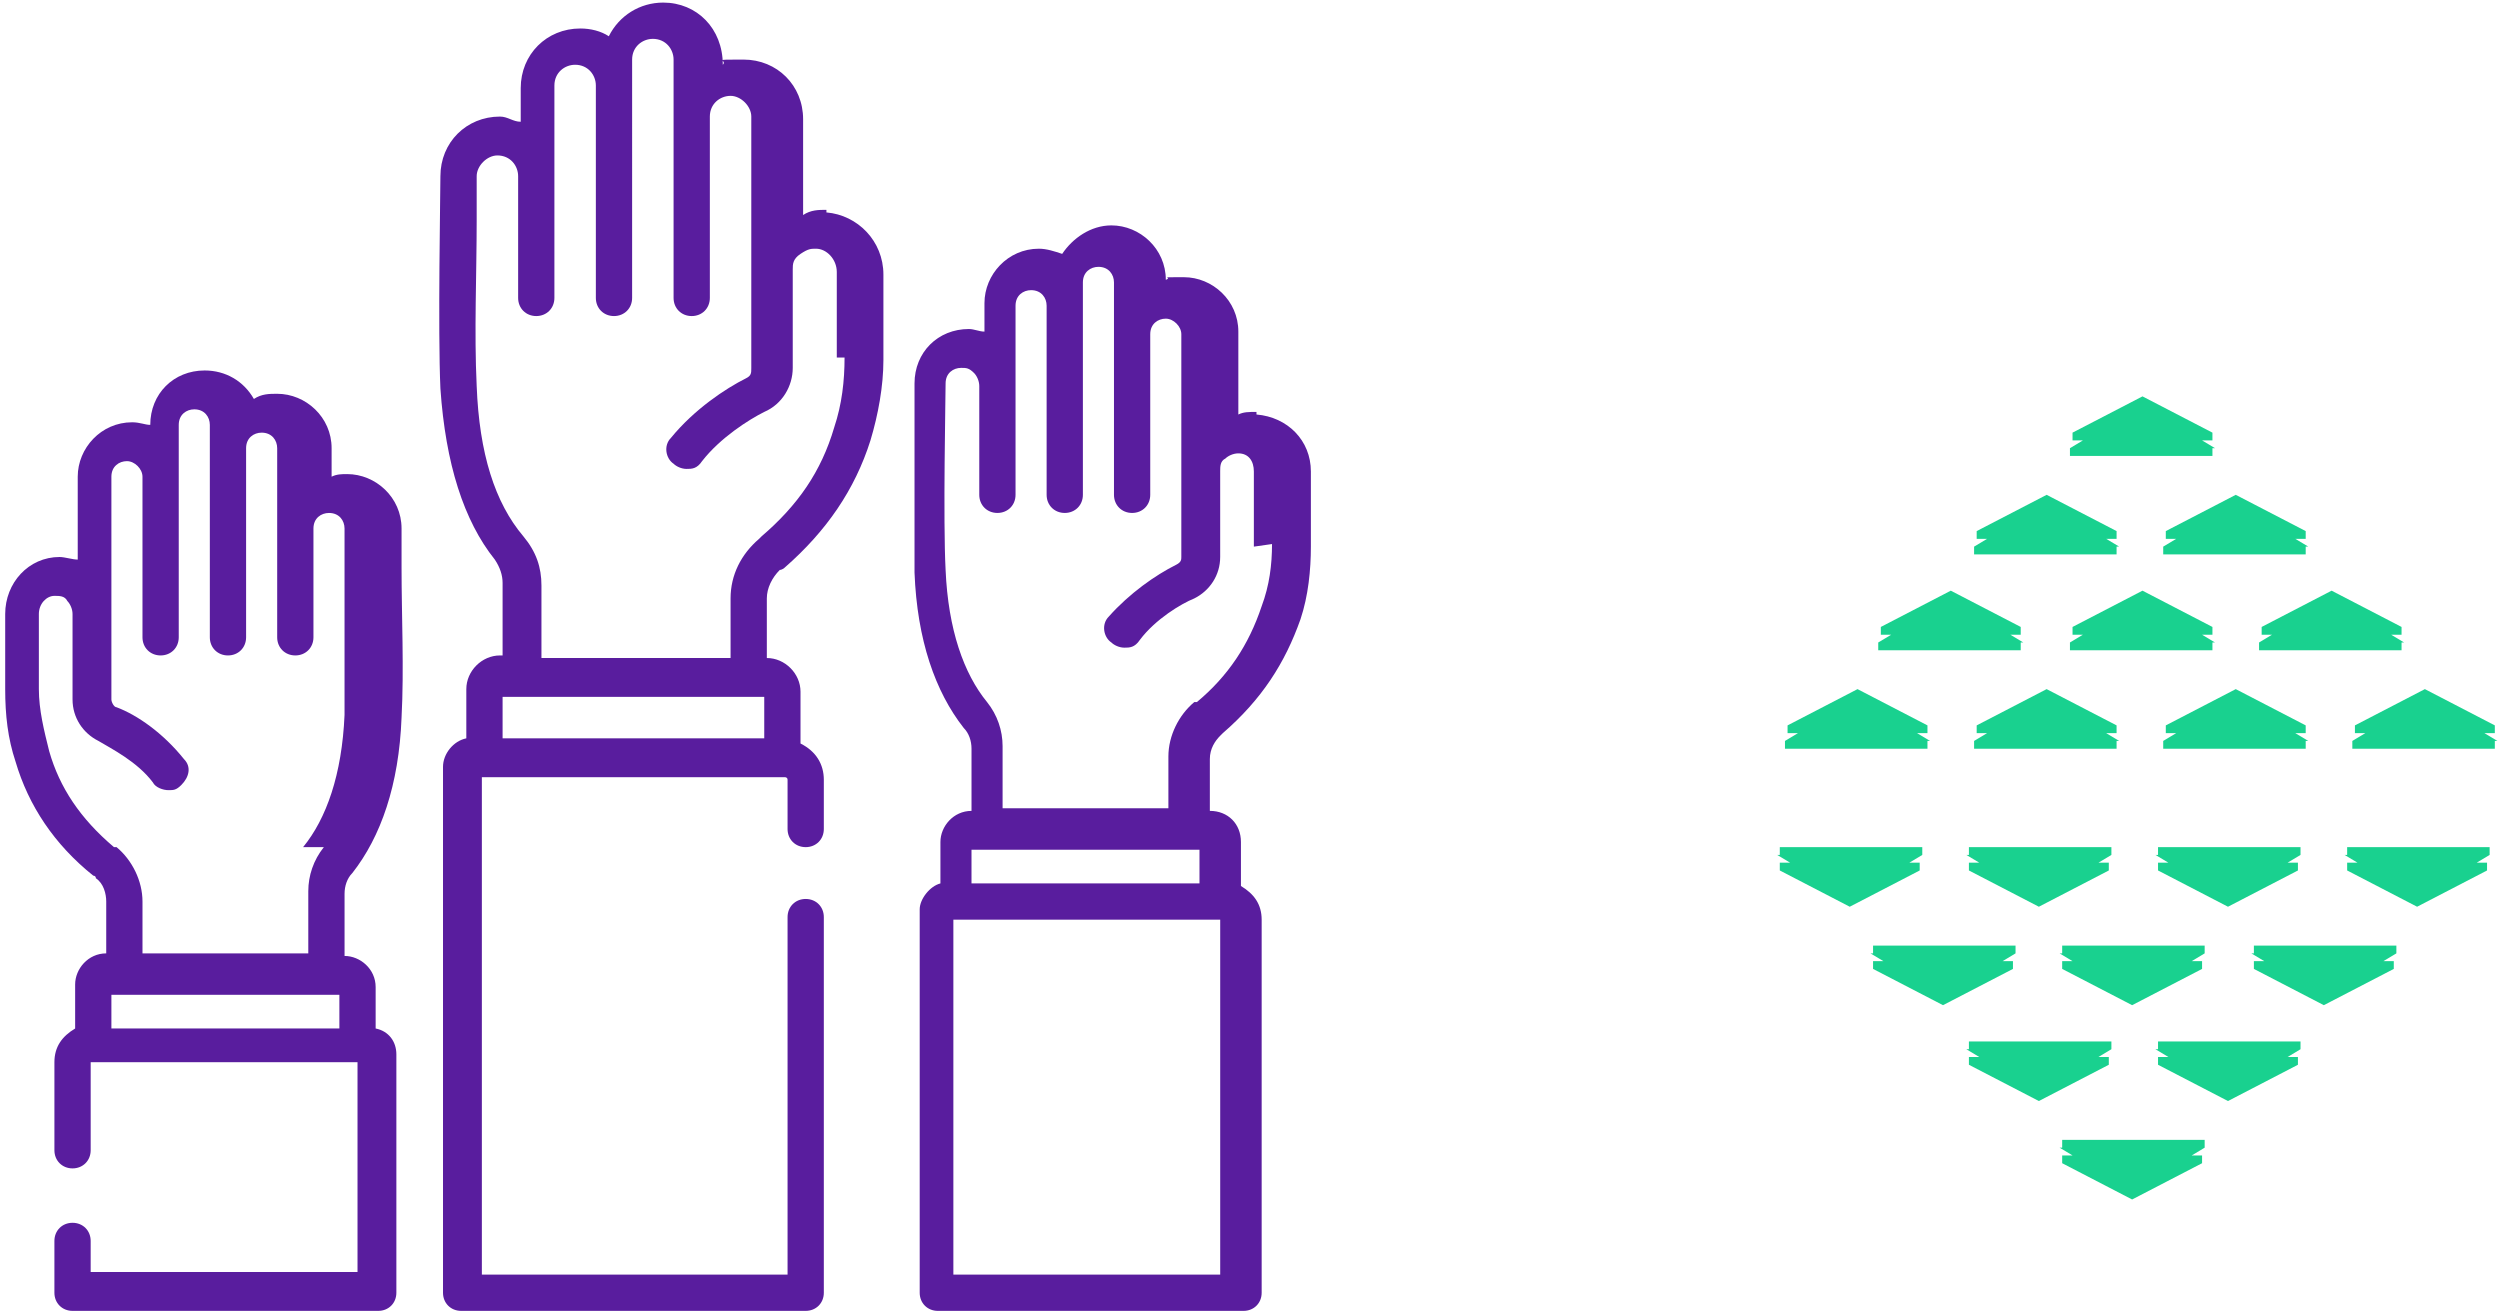
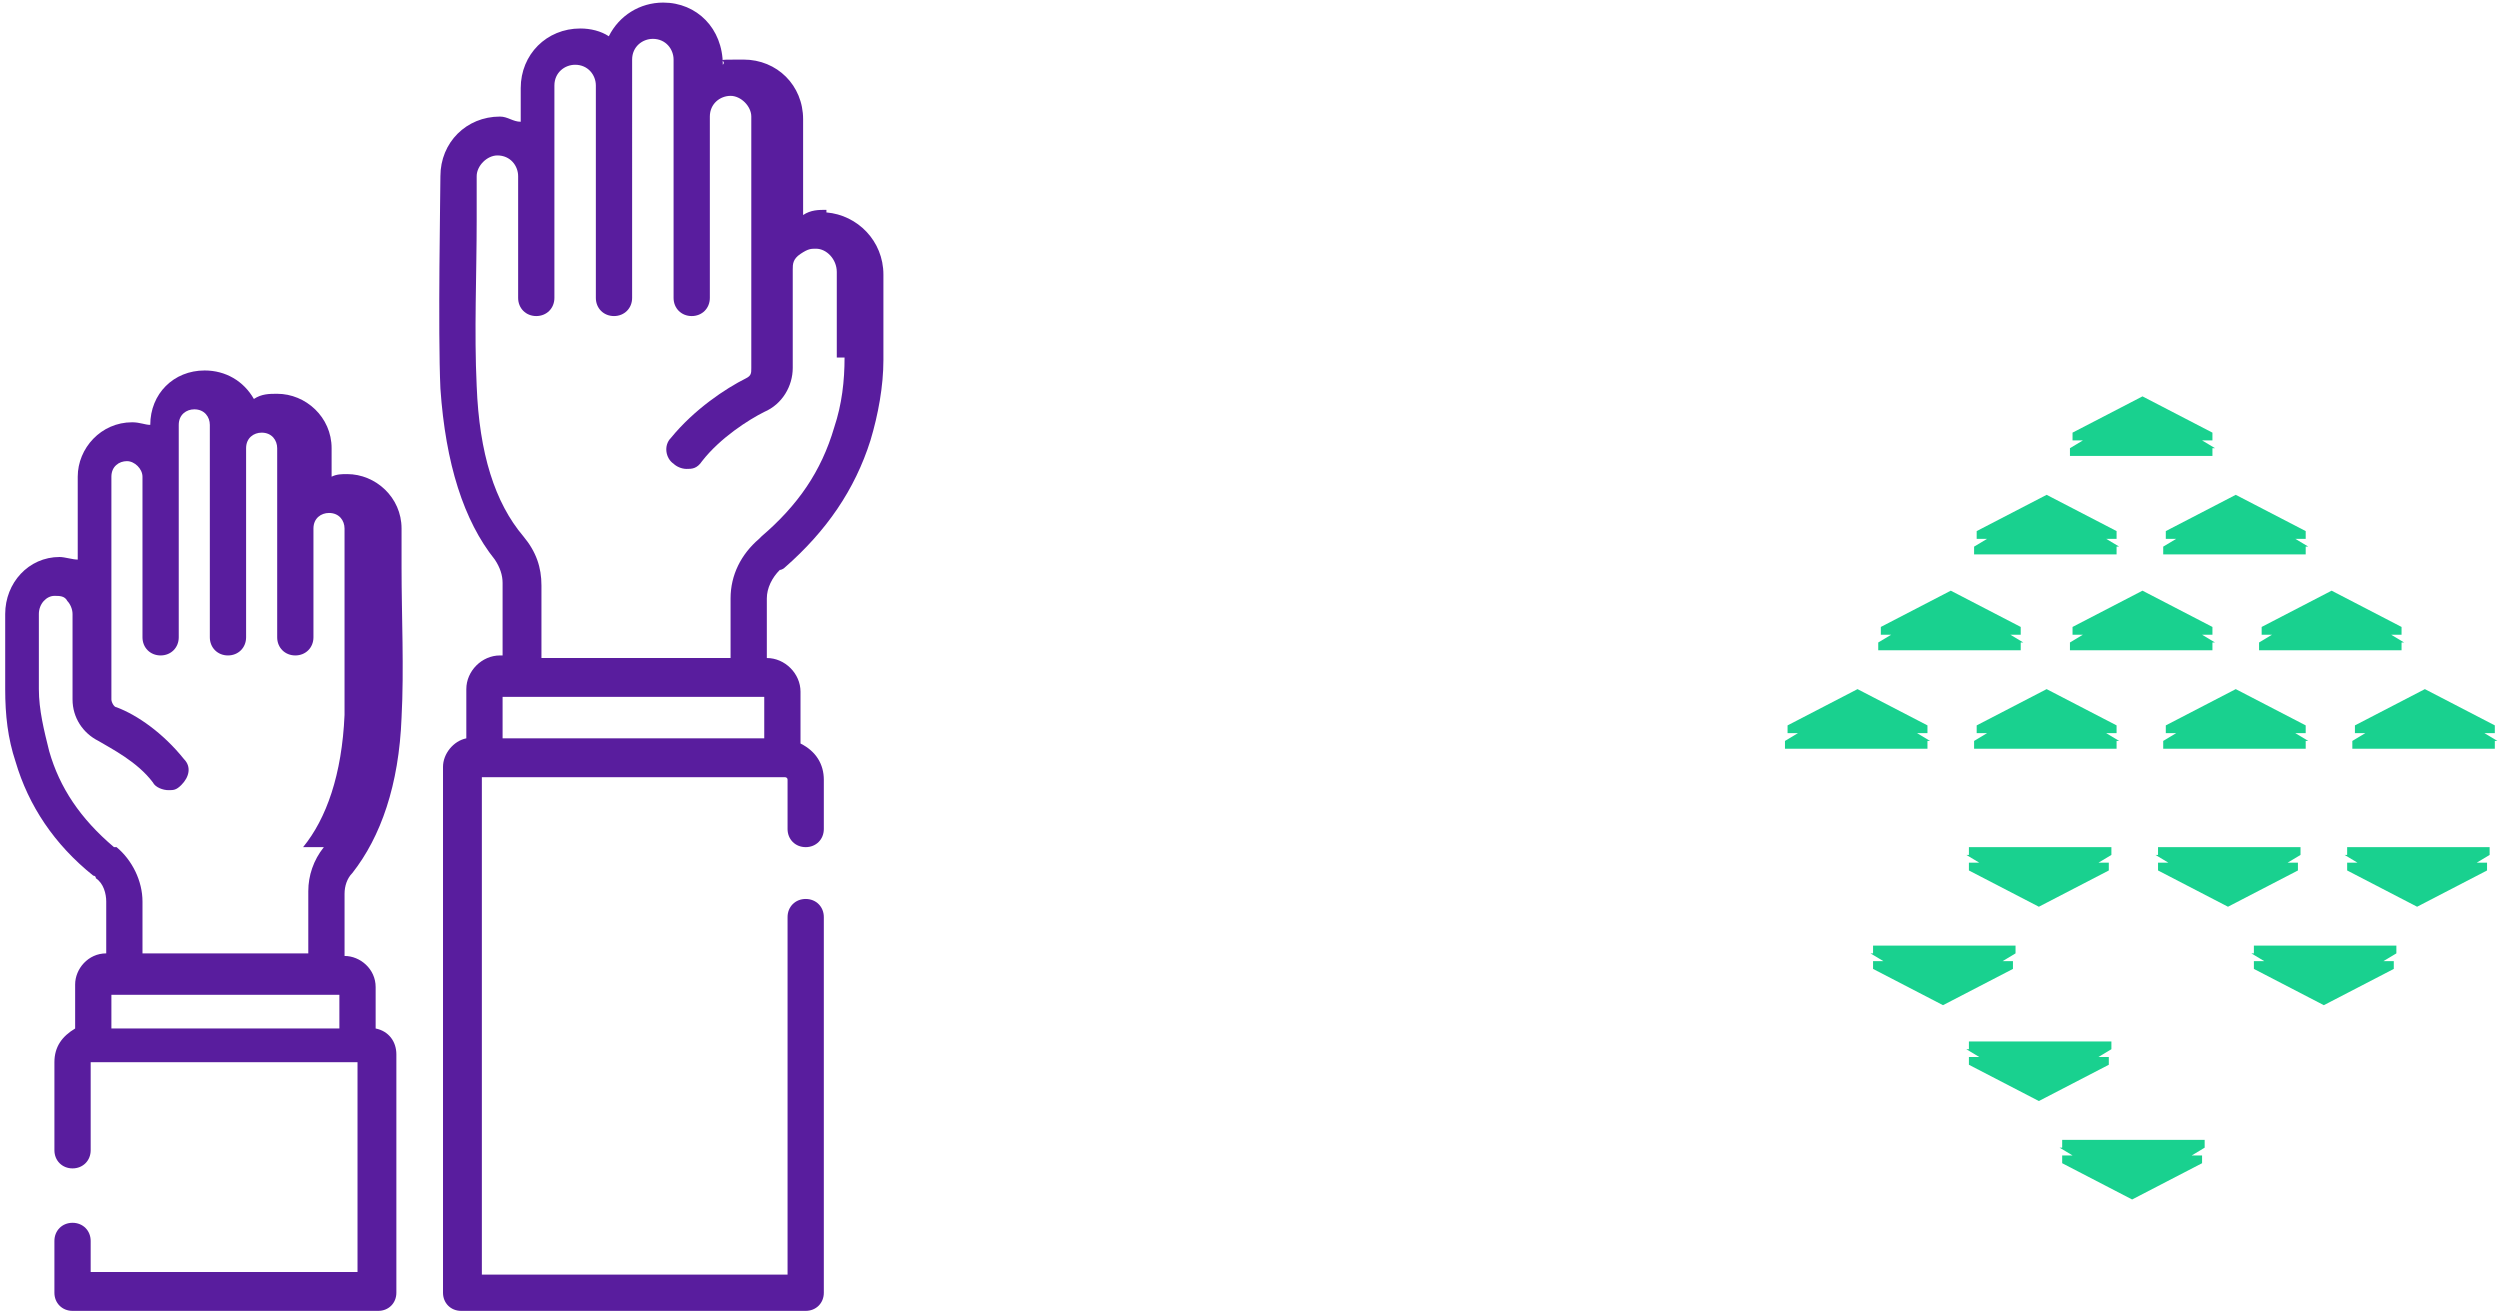
<svg xmlns="http://www.w3.org/2000/svg" id="Layer_2" viewBox="0 0 96.5 50.7">
  <defs>
    <style>      .cls-1 {        fill: #19d18f;      }      .cls-2 {        fill: #591d9e;      }    </style>
  </defs>
  <g id="Layer_1-2" data-name="Layer_1">
    <g>
      <g>
        <g>
          <path class="cls-1" d="M81.8,28.6s0,0,0,0c0,0,0,0,0,0h0l-.5-.3h.4s0,0,0,0c0,0,0,0,0,0,0,0,0,0,0,0,0,0,0,0,0-.1,0,0,0,0,0-.1,0,0,0,0,0,0,0,0,0,0,0-.1,0,0,0,0,0,0,0,0,0,0,0,0l-2.7-1.4s0,0,0,0c0,0,0,0,0,0,0,0,0,0,0,0,0,0,0,0,0,0l-2.7,1.4s0,0,0,0c0,0,0,0,0,.1,0,0,0,0,0,.1,0,0,0,0,0,.1,0,0,0,0,0,0,0,0,0,0,0,0,0,0,0,0,0,0,0,0,0,0,0,0,0,0,0,0,0,0h.4l-.5.3s0,0,0,0c0,0,0,0,0,.1,0,0,0,0,0,.1,0,0,0,0,0,.1,0,0,0,0,0,0,0,0,0,0,0,0,0,0,0,0,0,0,0,0,0,0,0,0,0,0,0,0,0,0h5.5s0,0,0,0c0,0,0,0,0,0,0,0,0,0,0,0,0,0,0,0,0-.1,0,0,0,0,0-.1,0,0,0,0,0,0,0,0,0,0,0-.1Z" />
          <path class="cls-1" d="M74.5,28.6s0,0,0,0c0,0,0,0,0,0h0l-.5-.3h.4s0,0,0,0c0,0,0,0,0,0,0,0,0,0,0,0,0,0,0,0,0-.1,0,0,0,0,0-.1,0,0,0,0,0,0,0,0,0,0,0-.1,0,0,0,0,0,0,0,0,0,0,0,0l-2.7-1.4s0,0,0,0c0,0,0,0,0,0,0,0,0,0,0,0,0,0,0,0,0,0l-2.7,1.4s0,0,0,0c0,0,0,0,0,.1,0,0,0,0,0,.1,0,0,0,0,0,.1,0,0,0,0,0,0,0,0,0,0,0,0,0,0,0,0,0,0,0,0,0,0,0,0,0,0,0,0,0,0h.4l-.5.3s0,0,0,0c0,0,0,0,0,.1,0,0,0,0,0,.1,0,0,0,0,0,.1,0,0,0,0,0,0,0,0,0,0,0,0,0,0,0,0,0,0,0,0,0,0,0,0,0,0,0,0,0,0h5.5s0,0,0,0c0,0,0,0,0,0,0,0,0,0,0,0,0,0,0,0,0-.1,0,0,0,0,0-.1,0,0,0,0,0,0,0,0,0,0,0-.1Z" />
          <path class="cls-1" d="M89.1,28.6s0,0,0,0c0,0,0,0,0,0h0l-.5-.3h.4s0,0,0,0c0,0,0,0,0,0,0,0,0,0,0,0,0,0,0,0,0-.1,0,0,0,0,0-.1,0,0,0,0,0,0,0,0,0,0,0-.1,0,0,0,0,0,0,0,0,0,0,0,0l-2.7-1.4s0,0,0,0c0,0,0,0,0,0,0,0,0,0,0,0,0,0,0,0,0,0l-2.7,1.4s0,0,0,0c0,0,0,0,0,.1,0,0,0,0,0,.1,0,0,0,0,0,.1,0,0,0,0,0,0,0,0,0,0,0,0,0,0,0,0,0,0,0,0,0,0,0,0,0,0,0,0,0,0h.4l-.5.3s0,0,0,0c0,0,0,0,0,.1,0,0,0,0,0,.1,0,0,0,0,0,.1,0,0,0,0,0,0,0,0,0,0,0,0,0,0,0,0,0,0,0,0,0,0,0,0,0,0,0,0,0,0h5.5s0,0,0,0c0,0,0,0,0,0,0,0,0,0,0,0,0,0,0,0,0-.1,0,0,0,0,0-.1,0,0,0,0,0,0,0,0,0,0,0-.1Z" />
          <path class="cls-1" d="M96.4,28.6s0,0,0,0c0,0,0,0,0,0h0l-.5-.3h.4s0,0,0,0c0,0,0,0,0,0,0,0,0,0,0,0,0,0,0,0,0-.1,0,0,0,0,0-.1,0,0,0,0,0,0,0,0,0,0,0-.1,0,0,0,0,0,0,0,0,0,0,0,0l-2.7-1.4s0,0,0,0c0,0,0,0,0,0,0,0,0,0,0,0,0,0,0,0,0,0l-2.7,1.4s0,0,0,0c0,0,0,0,0,.1,0,0,0,0,0,.1,0,0,0,0,0,.1,0,0,0,0,0,0,0,0,0,0,0,0,0,0,0,0,0,0,0,0,0,0,0,0,0,0,0,0,0,0h.4l-.5.3s0,0,0,0c0,0,0,0,0,.1,0,0,0,0,0,.1,0,0,0,0,0,.1,0,0,0,0,0,0,0,0,0,0,0,0,0,0,0,0,0,0,0,0,0,0,0,0,0,0,0,0,0,0h5.5s0,0,0,0c0,0,0,0,0,0,0,0,0,0,0,0,0,0,0,0,0-.1,0,0,0,0,0-.1,0,0,0,0,0,0,0,0,0,0,0-.1Z" />
        </g>
        <g>
          <path class="cls-1" d="M78.1,24.8s0,0,0,0c0,0,0,0,0,0h0l-.5-.3h.4s0,0,0,0c0,0,0,0,0,0,0,0,0,0,0,0,0,0,0,0,0-.1,0,0,0,0,0-.1,0,0,0,0,0,0,0,0,0,0,0-.1,0,0,0,0,0,0,0,0,0,0,0,0l-2.7-1.4s0,0,0,0c0,0,0,0,0,0,0,0,0,0,0,0,0,0,0,0,0,0l-2.7,1.4s0,0,0,0c0,0,0,0,0,.1,0,0,0,0,0,.1,0,0,0,0,0,.1,0,0,0,0,0,0,0,0,0,0,0,0,0,0,0,0,0,0,0,0,0,0,0,0,0,0,0,0,0,0h.4l-.5.3s0,0,0,0c0,0,0,0,0,.1,0,0,0,0,0,.1,0,0,0,0,0,.1,0,0,0,0,0,0,0,0,0,0,0,0,0,0,0,0,0,0,0,0,0,0,0,0,0,0,0,0,0,0h5.5s0,0,0,0c0,0,0,0,0,0,0,0,0,0,0,0,0,0,0,0,0-.1,0,0,0,0,0-.1,0,0,0,0,0,0,0,0,0,0,0-.1Z" />
          <path class="cls-1" d="M85.5,24.8s0,0,0,0c0,0,0,0,0,0h0l-.5-.3h.4s0,0,0,0c0,0,0,0,0,0,0,0,0,0,0,0,0,0,0,0,0-.1,0,0,0,0,0-.1,0,0,0,0,0,0,0,0,0,0,0-.1,0,0,0,0,0,0,0,0,0,0,0,0l-2.7-1.4s0,0,0,0c0,0,0,0,0,0,0,0,0,0,0,0,0,0,0,0,0,0l-2.7,1.4s0,0,0,0c0,0,0,0,0,.1,0,0,0,0,0,.1,0,0,0,0,0,.1,0,0,0,0,0,0,0,0,0,0,0,0,0,0,0,0,0,0,0,0,0,0,0,0,0,0,0,0,0,0h.4l-.5.3s0,0,0,0c0,0,0,0,0,.1,0,0,0,0,0,.1,0,0,0,0,0,.1,0,0,0,0,0,0,0,0,0,0,0,0,0,0,0,0,0,0,0,0,0,0,0,0,0,0,0,0,0,0h5.5s0,0,0,0c0,0,0,0,0,0,0,0,0,0,0,0,0,0,0,0,0-.1,0,0,0,0,0-.1,0,0,0,0,0,0,0,0,0,0,0-.1Z" />
          <path class="cls-1" d="M92.8,24.8s0,0,0,0c0,0,0,0,0,0h0l-.5-.3h.4s0,0,0,0c0,0,0,0,0,0,0,0,0,0,0,0,0,0,0,0,0-.1,0,0,0,0,0-.1,0,0,0,0,0,0,0,0,0,0,0-.1,0,0,0,0,0,0,0,0,0,0,0,0l-2.7-1.4s0,0,0,0c0,0,0,0,0,0,0,0,0,0,0,0,0,0,0,0,0,0l-2.7,1.4s0,0,0,0c0,0,0,0,0,.1,0,0,0,0,0,.1,0,0,0,0,0,.1,0,0,0,0,0,0,0,0,0,0,0,0,0,0,0,0,0,0,0,0,0,0,0,0,0,0,0,0,0,0h.4l-.5.3s0,0,0,0c0,0,0,0,0,.1,0,0,0,0,0,.1,0,0,0,0,0,.1,0,0,0,0,0,0,0,0,0,0,0,0,0,0,0,0,0,0,0,0,0,0,0,0,0,0,0,0,0,0h5.5s0,0,0,0c0,0,0,0,0,0,0,0,0,0,0,0,0,0,0,0,0-.1,0,0,0,0,0-.1,0,0,0,0,0,0,0,0,0,0,0-.1Z" />
        </g>
        <g>
          <path class="cls-1" d="M81.8,21.1s0,0,0,0c0,0,0,0,0,0h0l-.5-.3h.4s0,0,0,0c0,0,0,0,0,0,0,0,0,0,0,0,0,0,0,0,0-.1,0,0,0,0,0-.1,0,0,0,0,0,0,0,0,0,0,0-.1,0,0,0,0,0,0,0,0,0,0,0,0l-2.7-1.4s0,0,0,0c0,0,0,0,0,0,0,0,0,0,0,0,0,0,0,0,0,0l-2.7,1.4s0,0,0,0c0,0,0,0,0,.1,0,0,0,0,0,.1,0,0,0,0,0,.1,0,0,0,0,0,0,0,0,0,0,0,0,0,0,0,0,0,0,0,0,0,0,0,0,0,0,0,0,0,0h.4l-.5.3s0,0,0,0c0,0,0,0,0,.1,0,0,0,0,0,.1,0,0,0,0,0,.1,0,0,0,0,0,0,0,0,0,0,0,0,0,0,0,0,0,0,0,0,0,0,0,0,0,0,0,0,0,0h5.5s0,0,0,0c0,0,0,0,0,0,0,0,0,0,0,0,0,0,0,0,0-.1,0,0,0,0,0-.1,0,0,0,0,0,0,0,0,0,0,0-.1Z" />
          <path class="cls-1" d="M89.1,21.1s0,0,0,0c0,0,0,0,0,0h0l-.5-.3h.4s0,0,0,0c0,0,0,0,0,0,0,0,0,0,0,0,0,0,0,0,0-.1,0,0,0,0,0-.1,0,0,0,0,0,0,0,0,0,0,0-.1,0,0,0,0,0,0,0,0,0,0,0,0l-2.7-1.4s0,0,0,0c0,0,0,0,0,0,0,0,0,0,0,0,0,0,0,0,0,0l-2.7,1.4s0,0,0,0c0,0,0,0,0,.1,0,0,0,0,0,.1,0,0,0,0,0,.1,0,0,0,0,0,0,0,0,0,0,0,0,0,0,0,0,0,0,0,0,0,0,0,0,0,0,0,0,0,0h.4l-.5.3s0,0,0,0c0,0,0,0,0,.1,0,0,0,0,0,.1,0,0,0,0,0,.1,0,0,0,0,0,0,0,0,0,0,0,0,0,0,0,0,0,0,0,0,0,0,0,0,0,0,0,0,0,0h5.5s0,0,0,0c0,0,0,0,0,0,0,0,0,0,0,0,0,0,0,0,0-.1,0,0,0,0,0-.1,0,0,0,0,0,0,0,0,0,0,0-.1Z" />
        </g>
        <path class="cls-1" d="M85.5,17.3s0,0,0,0c0,0,0,0,0,0h0l-.5-.3h.4s0,0,0,0c0,0,0,0,0,0,0,0,0,0,0,0,0,0,0,0,0-.1,0,0,0,0,0-.1,0,0,0,0,0,0,0,0,0,0,0-.1,0,0,0,0,0,0,0,0,0,0,0,0l-2.7-1.4s0,0,0,0c0,0,0,0,0,0,0,0,0,0,0,0,0,0,0,0,0,0l-2.7,1.4s0,0,0,0c0,0,0,0,0,.1,0,0,0,0,0,.1,0,0,0,0,0,.1,0,0,0,0,0,0,0,0,0,0,0,0,0,0,0,0,0,0,0,0,0,0,0,0,0,0,0,0,0,0h.4l-.5.3s0,0,0,0c0,0,0,0,0,.1,0,0,0,0,0,.1,0,0,0,0,0,.1,0,0,0,0,0,0,0,0,0,0,0,0,0,0,0,0,0,0,0,0,0,0,0,0,0,0,0,0,0,0h5.5s0,0,0,0c0,0,0,0,0,0,0,0,0,0,0,0,0,0,0,0,0-.1,0,0,0,0,0-.1,0,0,0,0,0,0,0,0,0,0,0-.1Z" />
      </g>
      <g>
        <g>
          <path class="cls-1" d="M83.2,33s0,0,0,0c0,0,0,0,0,0h0l.5.3h-.4s0,0,0,0c0,0,0,0,0,0,0,0,0,0,0,0,0,0,0,0,0,.1,0,0,0,0,0,.1,0,0,0,0,0,0,0,0,0,0,0,.1,0,0,0,0,0,0,0,0,0,0,0,0l2.7,1.4s0,0,0,0c0,0,0,0,0,0,0,0,0,0,0,0,0,0,0,0,0,0l2.7-1.4s0,0,0,0c0,0,0,0,0-.1,0,0,0,0,0-.1,0,0,0,0,0-.1,0,0,0,0,0,0,0,0,0,0,0,0,0,0,0,0,0,0,0,0,0,0,0,0,0,0,0,0,0,0h-.4s.5-.3.5-.3c0,0,0,0,0,0,0,0,0,0,0-.1,0,0,0,0,0-.1,0,0,0,0,0-.1,0,0,0,0,0,0,0,0,0,0,0,0,0,0,0,0,0,0,0,0,0,0,0,0,0,0,0,0,0,0h-5.5s0,0,0,0c0,0,0,0,0,0,0,0,0,0,0,0,0,0,0,0,0,.1,0,0,0,0,0,.1,0,0,0,0,0,0,0,0,0,0,0,.1Z" />
          <path class="cls-1" d="M90.5,33s0,0,0,0c0,0,0,0,0,0h0l.5.3h-.4s0,0,0,0c0,0,0,0,0,0,0,0,0,0,0,0,0,0,0,0,0,.1,0,0,0,0,0,.1,0,0,0,0,0,0,0,0,0,0,0,.1,0,0,0,0,0,0,0,0,0,0,0,0l2.7,1.4s0,0,0,0c0,0,0,0,0,0,0,0,0,0,0,0,0,0,0,0,0,0l2.7-1.4s0,0,0,0c0,0,0,0,0-.1,0,0,0,0,0-.1,0,0,0,0,0-.1,0,0,0,0,0,0,0,0,0,0,0,0,0,0,0,0,0,0,0,0,0,0,0,0,0,0,0,0,0,0h-.4s.5-.3.5-.3c0,0,0,0,0,0,0,0,0,0,0-.1,0,0,0,0,0-.1,0,0,0,0,0-.1,0,0,0,0,0,0,0,0,0,0,0,0,0,0,0,0,0,0,0,0,0,0,0,0,0,0,0,0,0,0h-5.5s0,0,0,0c0,0,0,0,0,0,0,0,0,0,0,0,0,0,0,0,0,.1,0,0,0,0,0,.1,0,0,0,0,0,0,0,0,0,0,0,.1Z" />
          <path class="cls-1" d="M75.9,33s0,0,0,0c0,0,0,0,0,0h0s.5.3.5.3h-.4s0,0,0,0c0,0,0,0,0,0,0,0,0,0,0,0,0,0,0,0,0,.1,0,0,0,0,0,.1,0,0,0,0,0,0,0,0,0,0,0,.1,0,0,0,0,0,0,0,0,0,0,0,0l2.7,1.4s0,0,0,0c0,0,0,0,0,0,0,0,0,0,0,0,0,0,0,0,0,0l2.7-1.4s0,0,0,0c0,0,0,0,0-.1,0,0,0,0,0-.1,0,0,0,0,0-.1,0,0,0,0,0,0,0,0,0,0,0,0,0,0,0,0,0,0,0,0,0,0,0,0,0,0,0,0,0,0h-.4s.5-.3.5-.3c0,0,0,0,0,0,0,0,0,0,0-.1,0,0,0,0,0-.1,0,0,0,0,0-.1,0,0,0,0,0,0,0,0,0,0,0,0,0,0,0,0,0,0,0,0,0,0,0,0,0,0,0,0,0,0h-5.5s0,0,0,0c0,0,0,0,0,0,0,0,0,0,0,0,0,0,0,0,0,.1,0,0,0,0,0,.1,0,0,0,0,0,0,0,0,0,0,0,.1Z" />
-           <path class="cls-1" d="M68.6,33s0,0,0,0c0,0,0,0,0,0h0l.5.3h-.4s0,0,0,0c0,0,0,0,0,0,0,0,0,0,0,0,0,0,0,0,0,.1,0,0,0,0,0,.1,0,0,0,0,0,0,0,0,0,0,0,.1,0,0,0,0,0,0,0,0,0,0,0,0l2.7,1.4s0,0,0,0c0,0,0,0,0,0,0,0,0,0,0,0,0,0,0,0,0,0l2.7-1.4s0,0,0,0c0,0,0,0,0-.1,0,0,0,0,0-.1,0,0,0,0,0-.1,0,0,0,0,0,0,0,0,0,0,0,0,0,0,0,0,0,0,0,0,0,0,0,0,0,0,0,0,0,0h-.4s.5-.3.5-.3c0,0,0,0,0,0,0,0,0,0,0-.1,0,0,0,0,0-.1,0,0,0,0,0-.1,0,0,0,0,0,0,0,0,0,0,0,0,0,0,0,0,0,0,0,0,0,0,0,0,0,0,0,0,0,0h-5.5s0,0,0,0c0,0,0,0,0,0,0,0,0,0,0,0,0,0,0,0,0,.1,0,0,0,0,0,.1,0,0,0,0,0,0,0,0,0,0,0,.1Z" />
        </g>
        <g>
          <path class="cls-1" d="M86.9,36.8s0,0,0,0c0,0,0,0,0,0h0l.5.3h-.4s0,0,0,0c0,0,0,0,0,0,0,0,0,0,0,0,0,0,0,0,0,.1,0,0,0,0,0,.1,0,0,0,0,0,0,0,0,0,0,0,.1,0,0,0,0,0,0,0,0,0,0,0,0l2.7,1.4s0,0,0,0c0,0,0,0,0,0,0,0,0,0,0,0,0,0,0,0,0,0l2.7-1.4s0,0,0,0c0,0,0,0,0-.1,0,0,0,0,0-.1,0,0,0,0,0-.1,0,0,0,0,0,0,0,0,0,0,0,0,0,0,0,0,0,0,0,0,0,0,0,0,0,0,0,0,0,0h-.4s.5-.3.5-.3c0,0,0,0,0,0,0,0,0,0,0-.1,0,0,0,0,0-.1,0,0,0,0,0-.1,0,0,0,0,0,0,0,0,0,0,0,0,0,0,0,0,0,0,0,0,0,0,0,0,0,0,0,0,0,0h-5.5s0,0,0,0c0,0,0,0,0,0,0,0,0,0,0,0,0,0,0,0,0,.1,0,0,0,0,0,.1,0,0,0,0,0,0,0,0,0,0,0,.1Z" />
-           <path class="cls-1" d="M79.5,36.8s0,0,0,0c0,0,0,0,0,0h0l.5.3h-.4s0,0,0,0c0,0,0,0,0,0,0,0,0,0,0,0,0,0,0,0,0,.1,0,0,0,0,0,.1,0,0,0,0,0,0,0,0,0,0,0,.1,0,0,0,0,0,0,0,0,0,0,0,0l2.7,1.4s0,0,0,0c0,0,0,0,0,0,0,0,0,0,0,0,0,0,0,0,0,0l2.7-1.4s0,0,0,0c0,0,0,0,0-.1,0,0,0,0,0-.1,0,0,0,0,0-.1,0,0,0,0,0,0,0,0,0,0,0,0,0,0,0,0,0,0,0,0,0,0,0,0,0,0,0,0,0,0h-.4s.5-.3.5-.3c0,0,0,0,0,0,0,0,0,0,0-.1,0,0,0,0,0-.1,0,0,0,0,0-.1,0,0,0,0,0,0,0,0,0,0,0,0,0,0,0,0,0,0,0,0,0,0,0,0,0,0,0,0,0,0h-5.5s0,0,0,0c0,0,0,0,0,0,0,0,0,0,0,0,0,0,0,0,0,.1,0,0,0,0,0,.1,0,0,0,0,0,0,0,0,0,0,0,.1Z" />
          <path class="cls-1" d="M72.2,36.8s0,0,0,0c0,0,0,0,0,0h0l.5.3h-.4s0,0,0,0c0,0,0,0,0,0,0,0,0,0,0,0,0,0,0,0,0,.1,0,0,0,0,0,.1,0,0,0,0,0,0,0,0,0,0,0,.1,0,0,0,0,0,0,0,0,0,0,0,0l2.7,1.4s0,0,0,0c0,0,0,0,0,0,0,0,0,0,0,0,0,0,0,0,0,0l2.7-1.4s0,0,0,0c0,0,0,0,0-.1,0,0,0,0,0-.1,0,0,0,0,0-.1,0,0,0,0,0,0,0,0,0,0,0,0,0,0,0,0,0,0,0,0,0,0,0,0,0,0,0,0,0,0h-.4s.5-.3.5-.3c0,0,0,0,0,0,0,0,0,0,0-.1,0,0,0,0,0-.1,0,0,0,0,0-.1,0,0,0,0,0,0,0,0,0,0,0,0,0,0,0,0,0,0,0,0,0,0,0,0,0,0,0,0,0,0h-5.5s0,0,0,0c0,0,0,0,0,0,0,0,0,0,0,0,0,0,0,0,0,.1,0,0,0,0,0,.1,0,0,0,0,0,0,0,0,0,0,0,.1Z" />
        </g>
        <g>
-           <path class="cls-1" d="M83.2,40.5s0,0,0,0c0,0,0,0,0,0h0l.5.3h-.4s0,0,0,0c0,0,0,0,0,0,0,0,0,0,0,0,0,0,0,0,0,.1,0,0,0,0,0,.1,0,0,0,0,0,0,0,0,0,0,0,.1,0,0,0,0,0,0,0,0,0,0,0,0l2.7,1.4s0,0,0,0c0,0,0,0,0,0,0,0,0,0,0,0,0,0,0,0,0,0l2.7-1.4s0,0,0,0c0,0,0,0,0-.1,0,0,0,0,0-.1,0,0,0,0,0-.1,0,0,0,0,0,0,0,0,0,0,0,0,0,0,0,0,0,0,0,0,0,0,0,0,0,0,0,0,0,0h-.4s.5-.3.5-.3c0,0,0,0,0,0,0,0,0,0,0-.1,0,0,0,0,0-.1,0,0,0,0,0-.1,0,0,0,0,0,0,0,0,0,0,0,0,0,0,0,0,0,0,0,0,0,0,0,0,0,0,0,0,0,0h-5.5s0,0,0,0c0,0,0,0,0,0,0,0,0,0,0,0,0,0,0,0,0,.1,0,0,0,0,0,.1,0,0,0,0,0,0,0,0,0,0,0,.1Z" />
          <path class="cls-1" d="M75.9,40.5s0,0,0,0c0,0,0,0,0,0h0s.5.3.5.3h-.4s0,0,0,0c0,0,0,0,0,0,0,0,0,0,0,0,0,0,0,0,0,.1,0,0,0,0,0,.1,0,0,0,0,0,0,0,0,0,0,0,.1,0,0,0,0,0,0,0,0,0,0,0,0l2.7,1.4s0,0,0,0c0,0,0,0,0,0,0,0,0,0,0,0,0,0,0,0,0,0l2.7-1.4s0,0,0,0c0,0,0,0,0-.1,0,0,0,0,0-.1,0,0,0,0,0-.1,0,0,0,0,0,0,0,0,0,0,0,0,0,0,0,0,0,0,0,0,0,0,0,0,0,0,0,0,0,0h-.4s.5-.3.5-.3c0,0,0,0,0,0,0,0,0,0,0-.1,0,0,0,0,0-.1,0,0,0,0,0-.1,0,0,0,0,0,0,0,0,0,0,0,0,0,0,0,0,0,0,0,0,0,0,0,0,0,0,0,0,0,0h-5.5s0,0,0,0c0,0,0,0,0,0,0,0,0,0,0,0,0,0,0,0,0,.1,0,0,0,0,0,.1,0,0,0,0,0,0,0,0,0,0,0,.1Z" />
        </g>
        <path class="cls-1" d="M79.5,44.3s0,0,0,0c0,0,0,0,0,0h0l.5.3h-.4s0,0,0,0c0,0,0,0,0,0,0,0,0,0,0,0,0,0,0,0,0,.1,0,0,0,0,0,.1,0,0,0,0,0,0,0,0,0,0,0,.1,0,0,0,0,0,0,0,0,0,0,0,0l2.7,1.4s0,0,0,0c0,0,0,0,0,0,0,0,0,0,0,0,0,0,0,0,0,0l2.7-1.4s0,0,0,0c0,0,0,0,0-.1,0,0,0,0,0-.1,0,0,0,0,0-.1,0,0,0,0,0,0,0,0,0,0,0,0,0,0,0,0,0,0,0,0,0,0,0,0,0,0,0,0,0,0h-.4s.5-.3.5-.3c0,0,0,0,0,0,0,0,0,0,0-.1,0,0,0,0,0-.1,0,0,0,0,0-.1,0,0,0,0,0,0,0,0,0,0,0,0,0,0,0,0,0,0,0,0,0,0,0,0,0,0,0,0,0,0h-5.5s0,0,0,0c0,0,0,0,0,0,0,0,0,0,0,0,0,0,0,0,0,.1,0,0,0,0,0,.1,0,0,0,0,0,0,0,0,0,0,0,.1Z" />
      </g>
    </g>
    <g>
-       <path class="cls-2" d="M48.5,15.9c-.3,0-.5,0-.7.1v-3.2c0-1.2-1-2.1-2.1-2.1s-.4,0-.7.1c0-1.2-1-2.1-2.1-2.1h0c-.8,0-1.5.5-1.9,1.1-.3-.1-.6-.2-.9-.2h0c-1.2,0-2.1,1-2.1,2.1v1.1c-.2,0-.4-.1-.6-.1h0c-1.2,0-2.1.9-2.1,2.1,0,.5,0,5.4,0,7.3.1,2.6.8,4.6,1.9,6,.2.2.3.5.3.8v2.4h0c-.7,0-1.2.6-1.2,1.2v1.6c-.4.1-.8.6-.8,1v14.8c0,.4.3.7.7.7h11.8c.4,0,.7-.3.7-.7v-14.4c0-.6-.3-1-.8-1.3v-1.7c0-.7-.5-1.2-1.2-1.2v-2c0-.4.2-.7.4-.9,0,0,0,0,.1-.1,0,0,0,0,0,0,1.5-1.3,2.4-2.7,3-4.4.3-.9.4-1.9.4-2.8v-2.9c0-1.2-.9-2.1-2.1-2.2ZM47.1,35.5h0s0,0,0,0v13.7h-10.3v-13.7h10.3ZM37.5,34.1v-1.3h8.8v1.3h-8.8ZM49.1,21c0,.8-.1,1.6-.4,2.4-.5,1.5-1.3,2.7-2.5,3.7,0,0,0,0-.1,0-.6.5-1,1.3-1,2.1v2h-6.4v-2.4c0-.6-.2-1.2-.6-1.7-.9-1.1-1.5-2.8-1.6-5.1-.1-1.9,0-6.7,0-7.2,0-.4.3-.6.6-.6h0c.2,0,.3,0,.5.2.1.1.2.3.2.5v4.2c0,.4.3.7.7.7s.7-.3.7-.7v-7.3c0-.4.3-.6.6-.6h0c.4,0,.6.3.6.6v7.3c0,.4.3.7.7.7s.7-.3.7-.7v-8.2c0-.4.3-.6.6-.6h0c.4,0,.6.3.6.6v8.2c0,.4.3.7.7.7s.7-.3.7-.7v-6.2c0-.4.3-.6.6-.6s.6.3.6.6v8.6c0,.1,0,.2-.2.3-.8.4-1.8,1.1-2.6,2-.3.3-.2.8.1,1,.1.1.3.2.5.2s.4,0,.6-.3c.6-.8,1.6-1.4,2.1-1.6.6-.3,1-.9,1-1.6v-3.3c0-.2,0-.4.2-.5.1-.1.3-.2.5-.2.4,0,.6.3.6.7v2.9h0Z" />
      <path class="cls-2" d="M13.6,33.7c1.1-1.4,1.8-3.4,1.9-6,.1-1.9,0-3.9,0-5.8,0-.5,0-1,0-1.5,0-1.2-1-2.1-2.1-2.1h0c-.2,0-.4,0-.6.1v-1.1c0-1.2-1-2.1-2.1-2.1h0c-.3,0-.6,0-.9.2-.4-.7-1.1-1.1-1.9-1.1h0c-1.2,0-2.1.9-2.1,2.1-.2,0-.4-.1-.7-.1-1.2,0-2.1,1-2.1,2.1v3.2c-.2,0-.5-.1-.7-.1-1.2,0-2.1,1-2.1,2.2v2.9c0,1,.1,1.9.4,2.8.5,1.7,1.5,3.2,3,4.4,0,0,0,0,0,0,0,0,.1,0,.1.1.3.2.4.6.4.9v2c-.7,0-1.2.6-1.2,1.2v1.7c-.5.3-.8.7-.8,1.3v3.4c0,.4.3.7.7.7s.7-.3.7-.7v-3.4s0,0,0,0h10.3v8.1H3.5v-1.2c0-.4-.3-.7-.7-.7s-.7.3-.7.7v2c0,.4.3.7.7.7h11.8c.4,0,.7-.3.7-.7v-9.2c0-.5-.3-.9-.8-1v-1.6c0-.7-.6-1.2-1.2-1.2h0v-2.4c0-.3.1-.6.3-.8ZM13.1,39.7H4.3v-1.3h8.8v1.3ZM12.5,32.7c-.4.5-.6,1.1-.6,1.7v2.4h-6.4v-2c0-.8-.4-1.6-1-2.1,0,0,0,0-.1,0-1.3-1.1-2.1-2.3-2.5-3.7-.2-.8-.4-1.6-.4-2.4v-2.9c0-.4.3-.7.6-.7.2,0,.4,0,.5.2.1.1.2.3.2.5v3.3c0,.7.4,1.3,1,1.6.5.3,1.5.8,2.1,1.6.1.2.4.3.6.3s.3,0,.5-.2c.3-.3.4-.7.1-1-.8-1-1.8-1.7-2.6-2-.1,0-.2-.2-.2-.3v-8.6c0-.4.3-.6.6-.6s.6.3.6.6v6.2c0,.4.3.7.7.7s.7-.3.7-.7v-8.2c0-.4.3-.6.6-.6h0c.4,0,.6.3.6.6v8.2c0,.4.3.7.7.7s.7-.3.7-.7v-7.3c0-.4.3-.6.6-.6h0c.4,0,.6.3.6.6v7.3c0,.4.3.7.7.7s.7-.3.7-.7v-4.2c0-.4.3-.6.6-.6h0c.4,0,.6.3.6.6,0,.5,0,1,0,1.5,0,1.9,0,3.8,0,5.7-.1,2.3-.7,4-1.6,5.1Z" />
      <path class="cls-2" d="M31.9,8.1c-.3,0-.6,0-.9.2v-3.7c0-1.3-1-2.3-2.3-2.3s-.6,0-.8.2h0c0-1.4-1-2.4-2.3-2.4h0c-.9,0-1.7.5-2.1,1.3-.3-.2-.7-.3-1.1-.3h0c-1.3,0-2.3,1-2.3,2.3v1.3c-.3,0-.5-.2-.8-.2h0c-1.3,0-2.3,1-2.3,2.3,0,.6-.1,6,0,8.2.2,2.9.9,5.1,2.1,6.6.2.3.3.6.3.9v2.8h-.1c-.7,0-1.3.6-1.3,1.3v1.9c-.5.1-.9.6-.9,1.1v20.3c0,.4.3.7.7.7h13.3c.4,0,.7-.3.7-.7v-14.5c0-.4-.3-.7-.7-.7s-.7.3-.7.7v13.8h-11.8v-19.2h11.7c0,0,.1,0,.1.1v1.9c0,.4.3.7.7.7s.7-.3.7-.7v-1.9c0-.6-.3-1.1-.9-1.4v-2c0-.7-.6-1.3-1.3-1.3h0v-2.3c0-.4.2-.8.5-1.1,0,0,.1,0,.2-.1,0,0,0,0,0,0,1.6-1.4,2.7-3,3.3-4.9.3-1,.5-2.1.5-3.1v-3.3c0-1.3-1-2.3-2.2-2.4ZM19.4,28.5v-1.6h10.1v1.6h-10.1ZM32.6,13.8c0,.9-.1,1.8-.4,2.7-.5,1.7-1.4,3-2.8,4.2,0,0,0,0-.1.1-.7.6-1.1,1.4-1.1,2.3v2.3h-7.3v-2.8c0-.7-.2-1.3-.7-1.9-1.1-1.3-1.7-3.2-1.8-5.8-.1-2.1,0-4.3,0-6.4,0-.6,0-1.1,0-1.7,0-.4.4-.8.8-.8h0c.5,0,.8.4.8.8v4.7c0,.4.3.7.7.7s.7-.3.7-.7V3.3c0-.5.4-.8.8-.8h0c.5,0,.8.4.8.8v8.2c0,.4.3.7.7.7s.7-.3.7-.7V2.3c0-.5.4-.8.8-.8h0c.5,0,.8.4.8.8v9.2c0,.4.3.7.7.7s.7-.3.7-.7v-7c0-.5.4-.8.8-.8s.8.4.8.8v9.7c0,.2,0,.3-.2.4-.8.4-2,1.2-2.9,2.3-.3.3-.2.8.1,1,.1.1.3.2.5.2s.4,0,.6-.3c.7-.9,1.8-1.6,2.4-1.9.7-.3,1.1-1,1.1-1.7v-3.8c0-.2,0-.4.3-.6s.4-.2.6-.2c.4,0,.8.4.8.9v3.3Z" />
    </g>
  </g>
</svg>